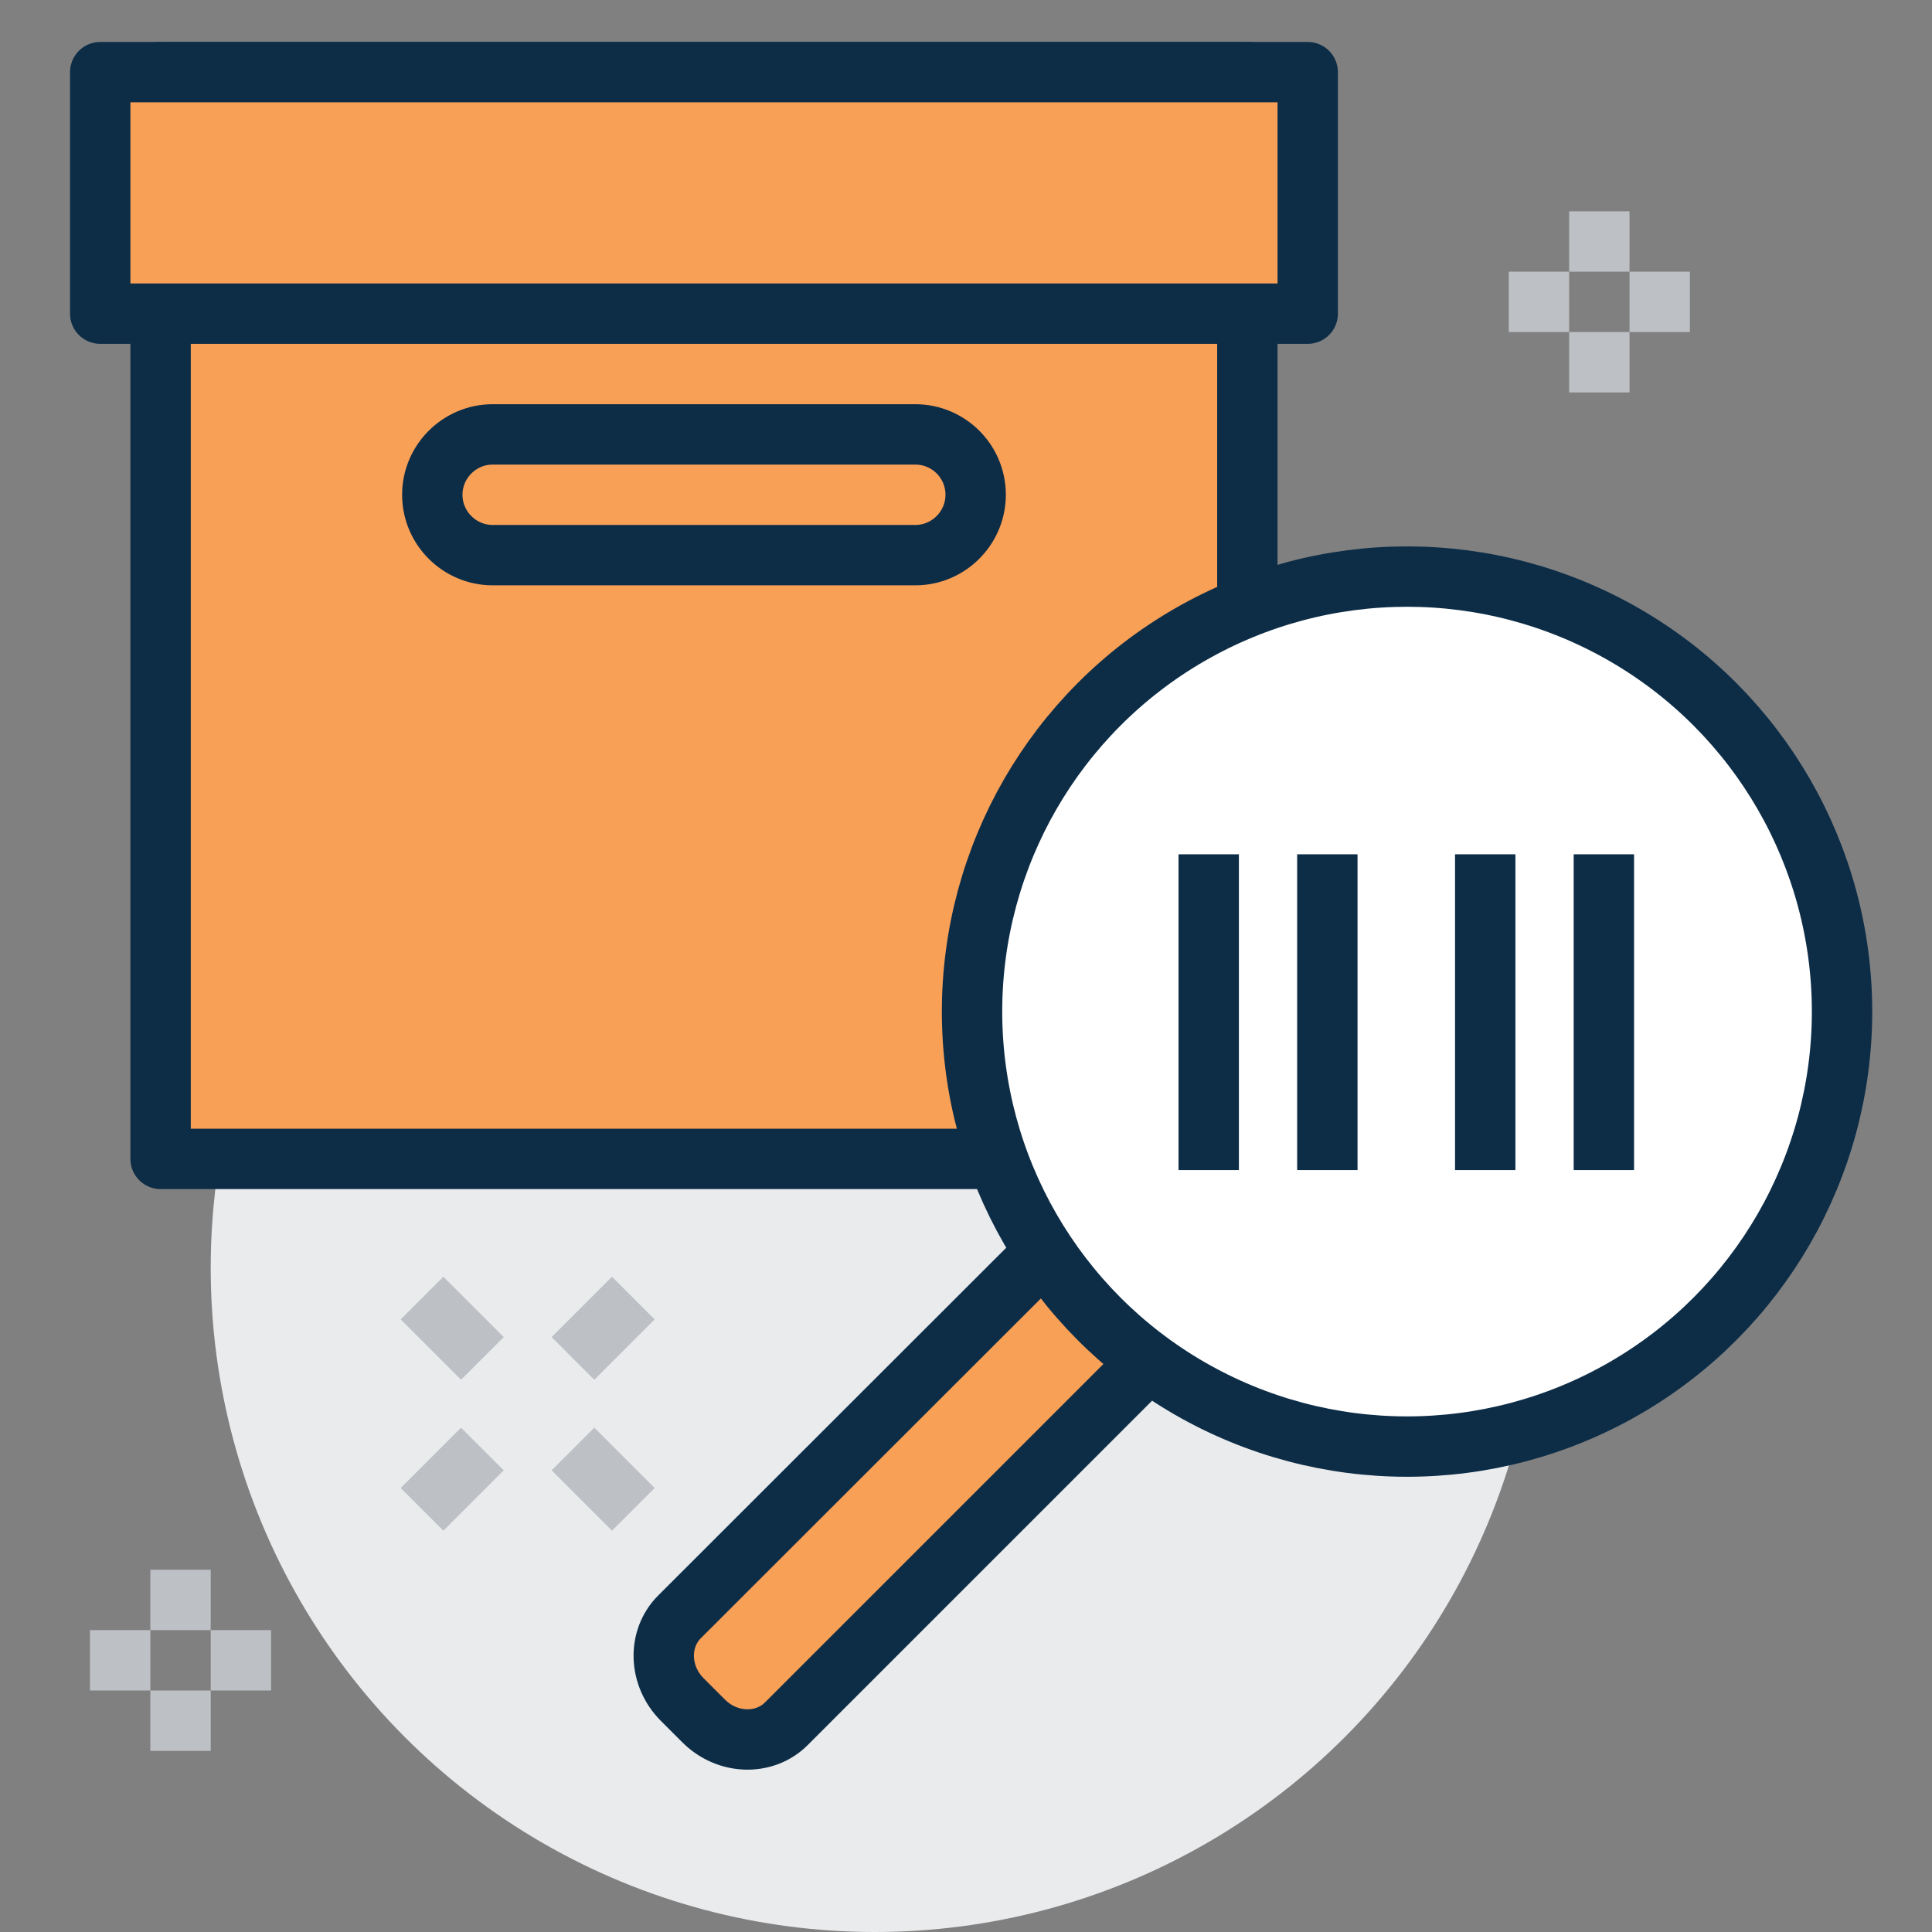
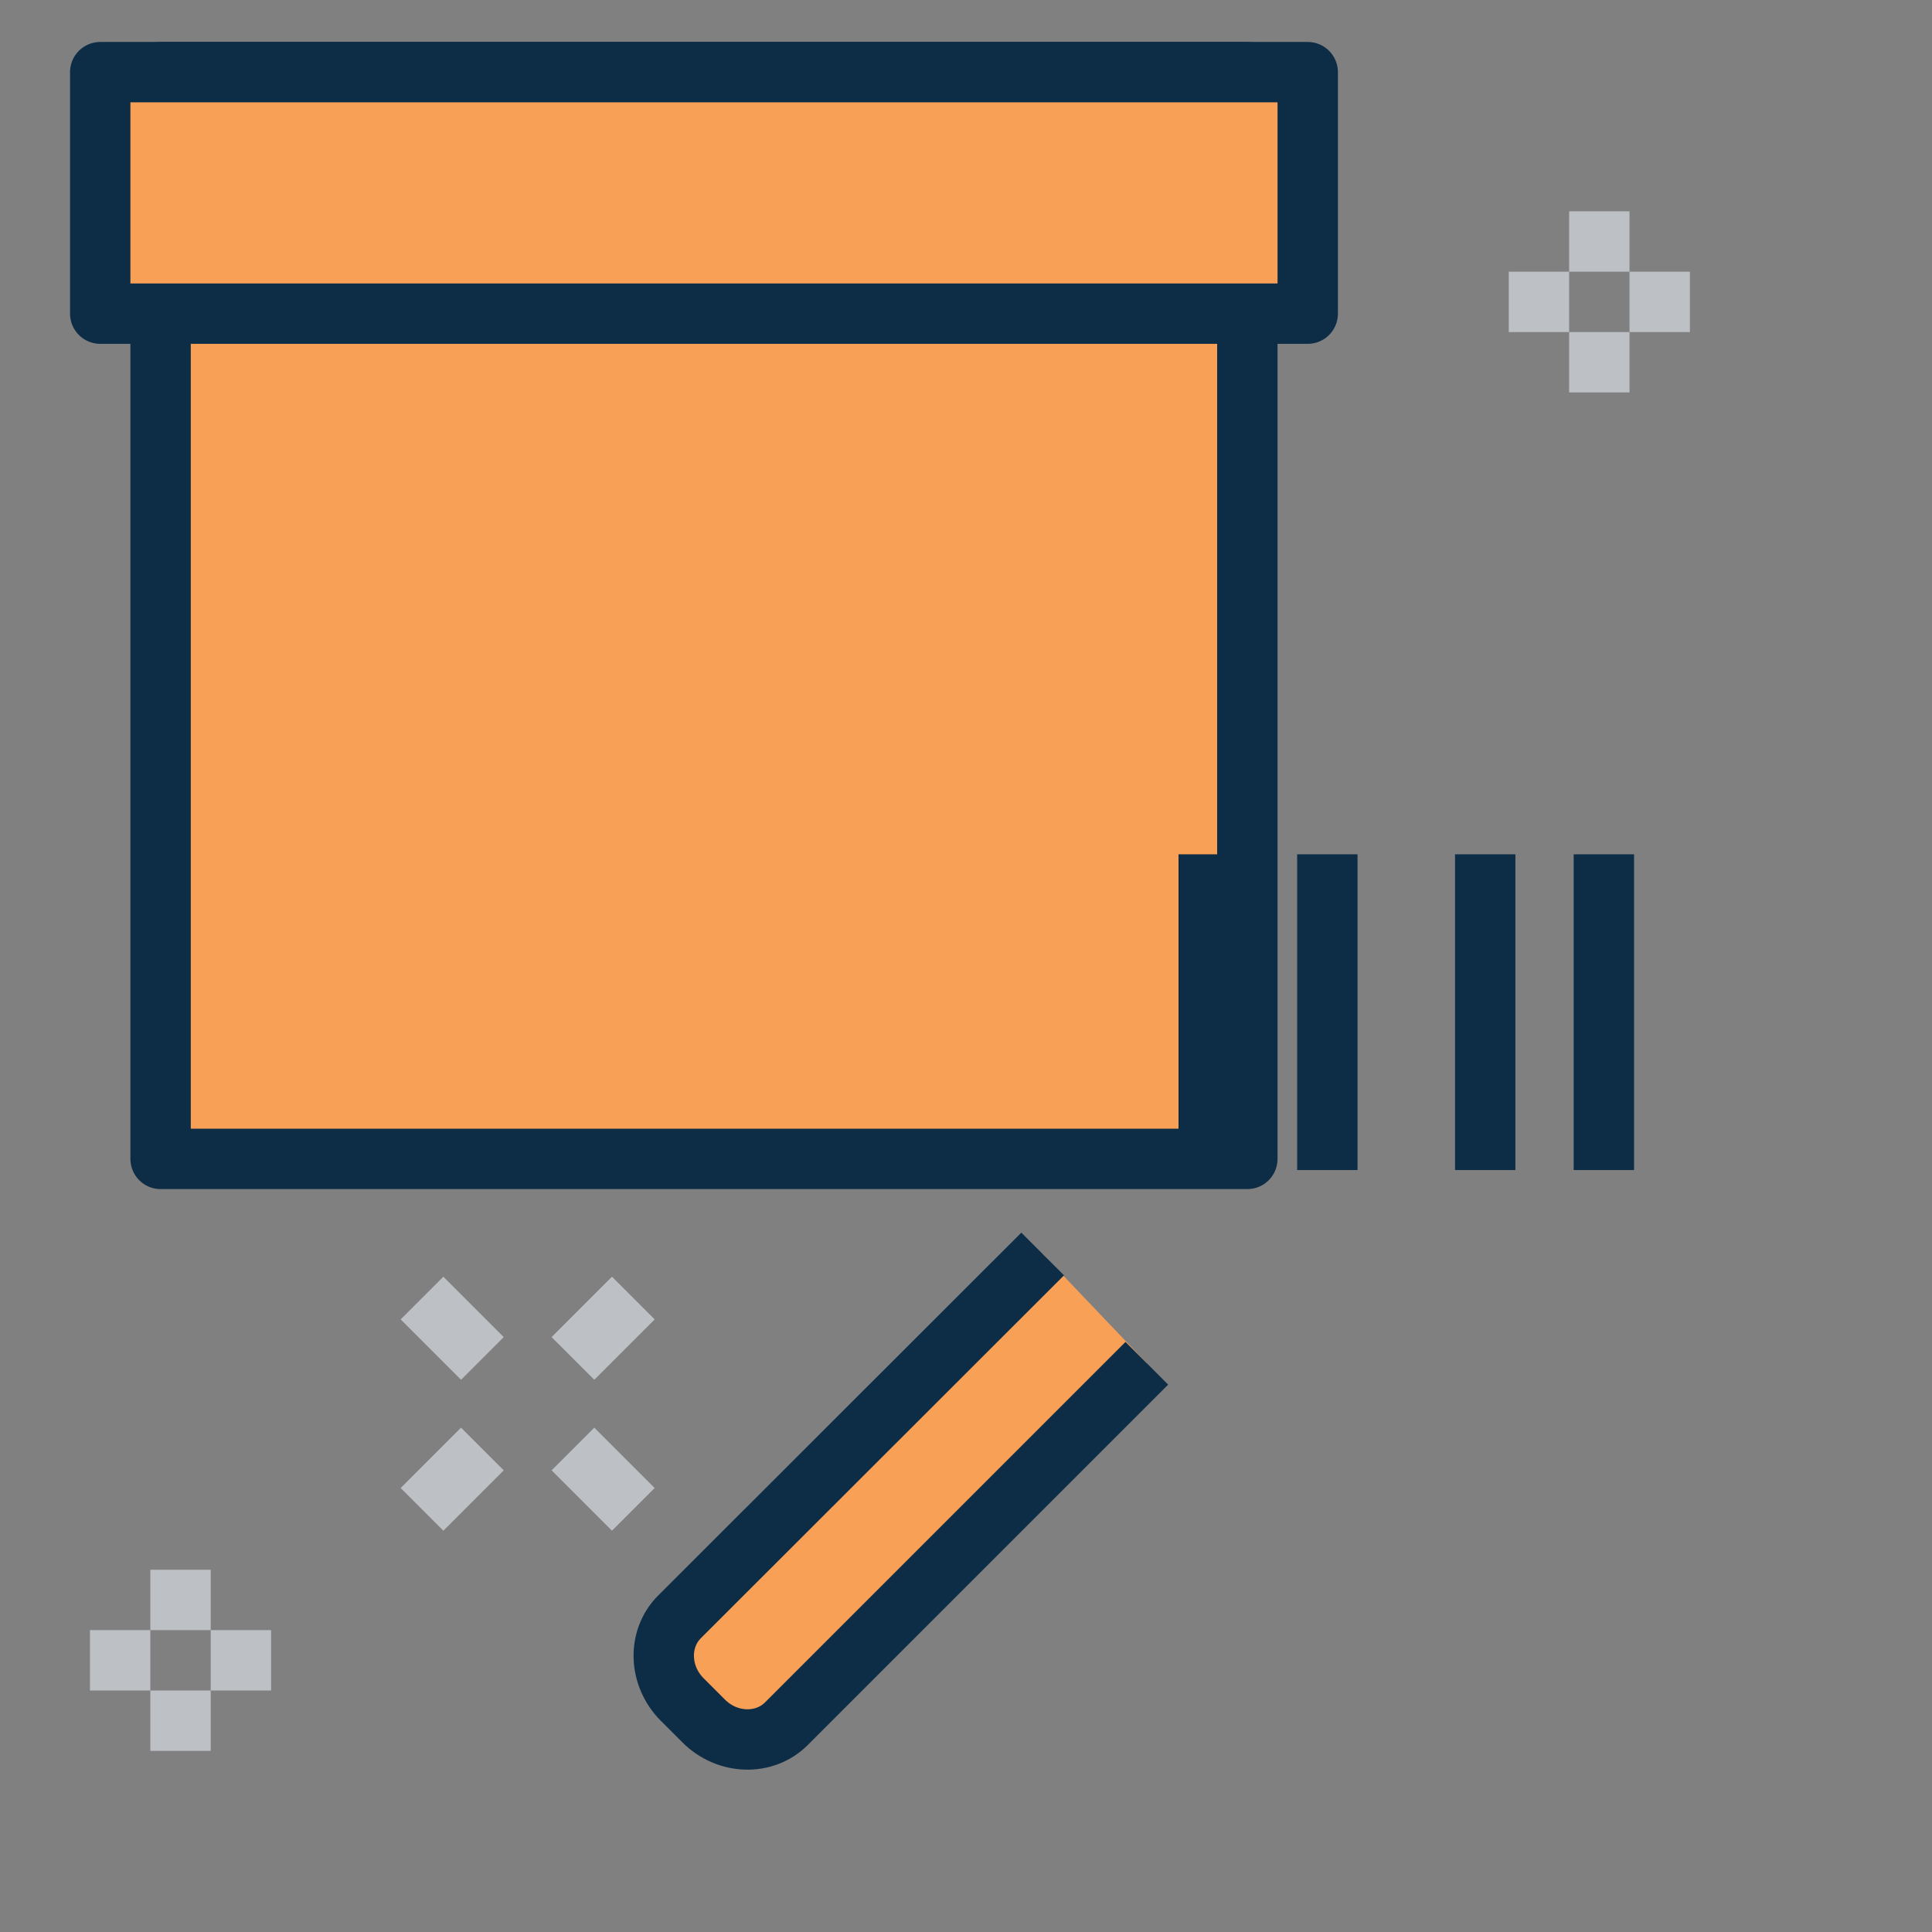
<svg xmlns="http://www.w3.org/2000/svg" version="1.1" id="Layer_1" x="0px" y="0px" width="64px" height="64px" viewBox="0 0 64 64" enable-background="new 0 0 64 64" xml:space="preserve">
  <rect x="0" y="0" width="64" height="64" fill="#808080" stroke="none" />
  <g>
-     <circle fill="#EAEBED" cx="28.98" cy="42" r="22" />
    <g>
      <line fill="none" stroke="#BDC0C4" stroke-width="2" stroke-miterlimit="10" x1="52.98" y1="7" x2="52.98" y2="9" />
      <line fill="none" stroke="#BDC0C4" stroke-width="2" stroke-miterlimit="10" x1="52.98" y1="11" x2="52.98" y2="13" />
      <line fill="none" stroke="#BDC0C4" stroke-width="2" stroke-miterlimit="10" x1="51.98" y1="10" x2="49.98" y2="10" />
      <line fill="none" stroke="#BDC0C4" stroke-width="2" stroke-miterlimit="10" x1="55.98" y1="10" x2="53.98" y2="10" />
    </g>
    <g>
      <line fill="none" stroke="#BDC0C4" stroke-width="2" stroke-miterlimit="10" x1="15.98" y1="48" x2="13.98" y2="50" />
      <line fill="none" stroke="#BDC0C4" stroke-width="2" stroke-miterlimit="10" x1="20.98" y1="43" x2="18.98" y2="45" />
      <line fill="none" stroke="#BDC0C4" stroke-width="2" stroke-miterlimit="10" x1="18.98" y1="48" x2="20.98" y2="50" />
      <line fill="none" stroke="#BDC0C4" stroke-width="2" stroke-miterlimit="10" x1="13.98" y1="43" x2="15.98" y2="45" />
    </g>
    <g>
      <line fill="none" stroke="#BDC0C4" stroke-width="2" stroke-miterlimit="10" x1="5.98" y1="52" x2="5.98" y2="54" />
      <line fill="none" stroke="#BDC0C4" stroke-width="2" stroke-miterlimit="10" x1="5.98" y1="56" x2="5.98" y2="58" />
      <line fill="none" stroke="#BDC0C4" stroke-width="2" stroke-miterlimit="10" x1="4.98" y1="55" x2="2.98" y2="55" />
      <line fill="none" stroke="#BDC0C4" stroke-width="2" stroke-miterlimit="10" x1="8.98" y1="55" x2="6.98" y2="55" />
    </g>
    <g>
      <rect x="5.32" y="2.39" fill="#F9A057" stroke="#0D2D47" stroke-width="2" stroke-linecap="round" stroke-linejoin="round" stroke-miterlimit="10" width="36" height="36" />
      <rect x="3.32" y="2.39" fill="#F9A057" stroke="#0D2D47" stroke-width="2" stroke-linecap="round" stroke-linejoin="round" stroke-miterlimit="10" width="40" height="8" />
-       <path fill="#F9A057" stroke="#0D2D47" stroke-width="2" stroke-linecap="round" stroke-linejoin="round" stroke-miterlimit="10" d="    M32.32,16.39c0,1.1-0.9,2-2,2h-14c-1.1,0-2-0.9-2-2l0,0c0-1.1,0.9-2,2-2h14C31.42,14.39,32.32,15.28,32.32,16.39L32.32,16.39z" />
    </g>
    <path fill="#F9A057" stroke="#0D2D47" stroke-width="2" stroke-miterlimit="10" d="M34.54,41.54L22.51,53.56   c-0.73,0.73-0.69,1.96,0.09,2.74l0.71,0.71c0.78,0.78,2.01,0.82,2.74,0.09l11.94-11.94" />
-     <circle fill="#FFFFFF" stroke="#0D2D47" stroke-width="2" stroke-miterlimit="10" cx="46.61" cy="33.51" r="14.41" />
    <line fill="none" stroke="#0D2D47" stroke-width="2" stroke-miterlimit="10" x1="40.04" y1="28.3" x2="40.04" y2="38.76" />
    <line fill="none" stroke="#0D2D47" stroke-width="2" stroke-miterlimit="10" x1="43.97" y1="28.3" x2="43.97" y2="38.76" />
    <line fill="none" stroke="#0D2D47" stroke-width="2" stroke-miterlimit="10" x1="49.2" y1="28.3" x2="49.2" y2="38.76" />
    <line fill="none" stroke="#0D2D47" stroke-width="2" stroke-miterlimit="10" x1="53.13" y1="28.3" x2="53.13" y2="38.76" />
  </g>
</svg>